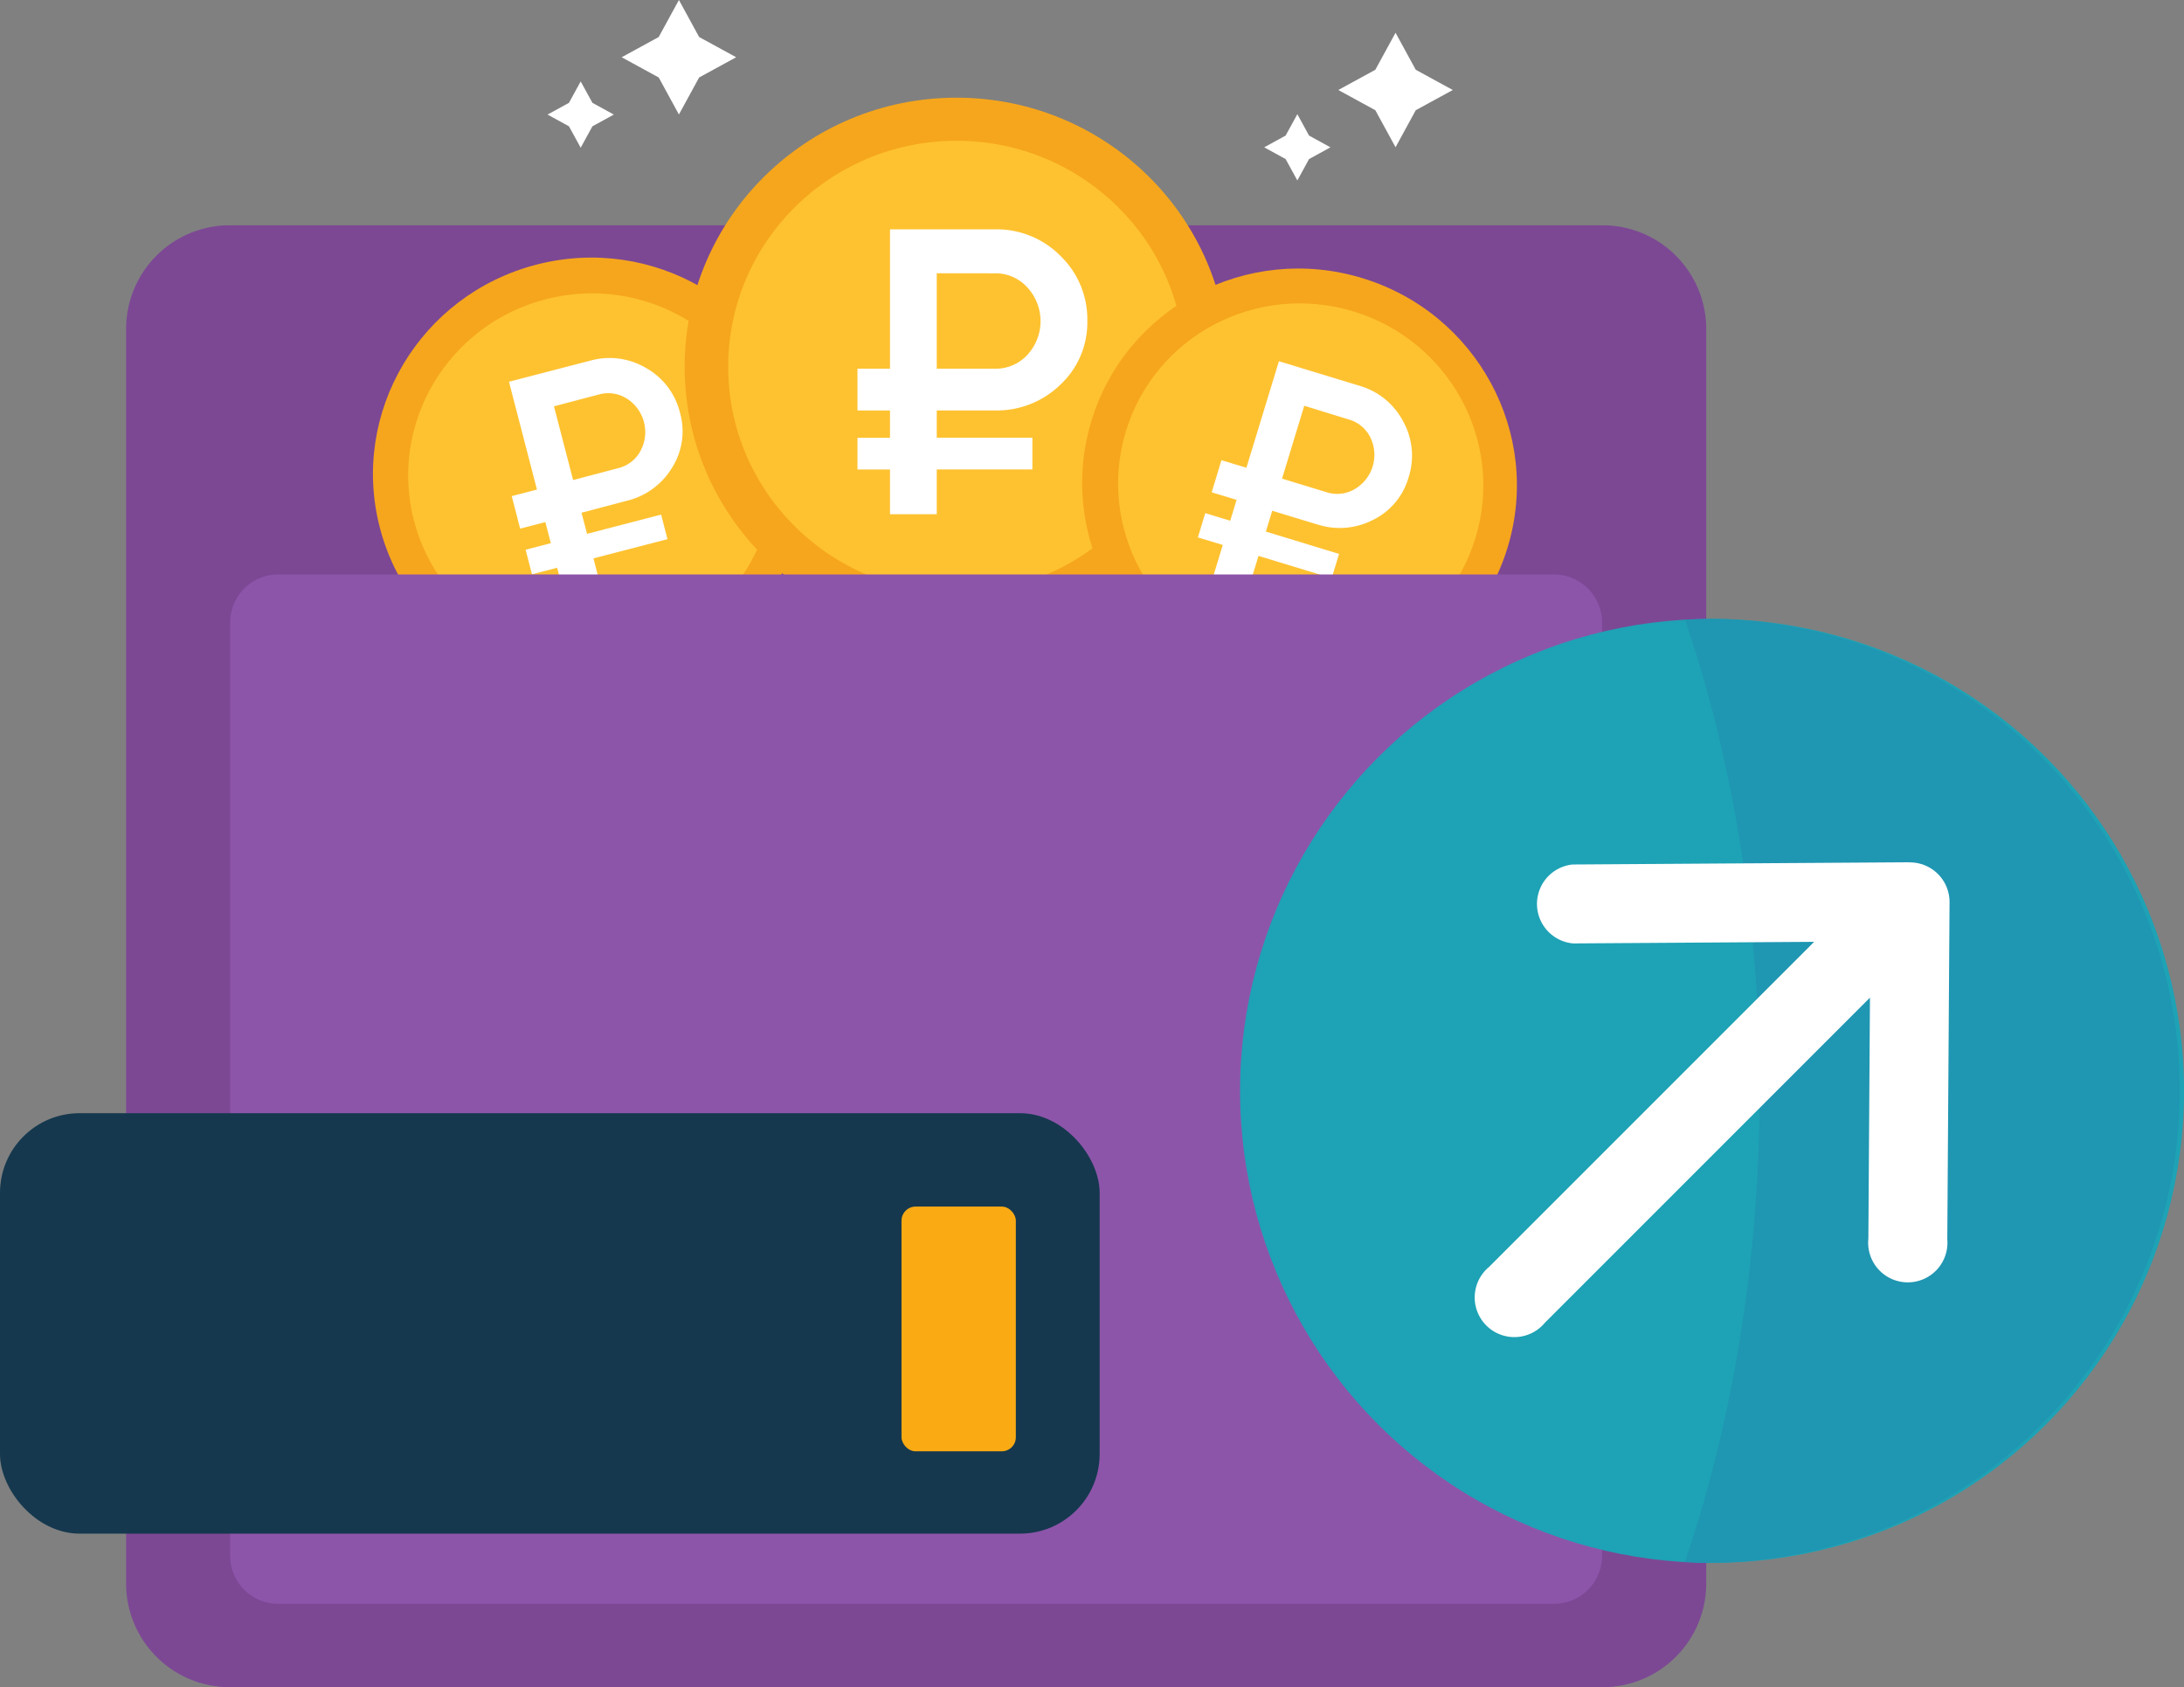
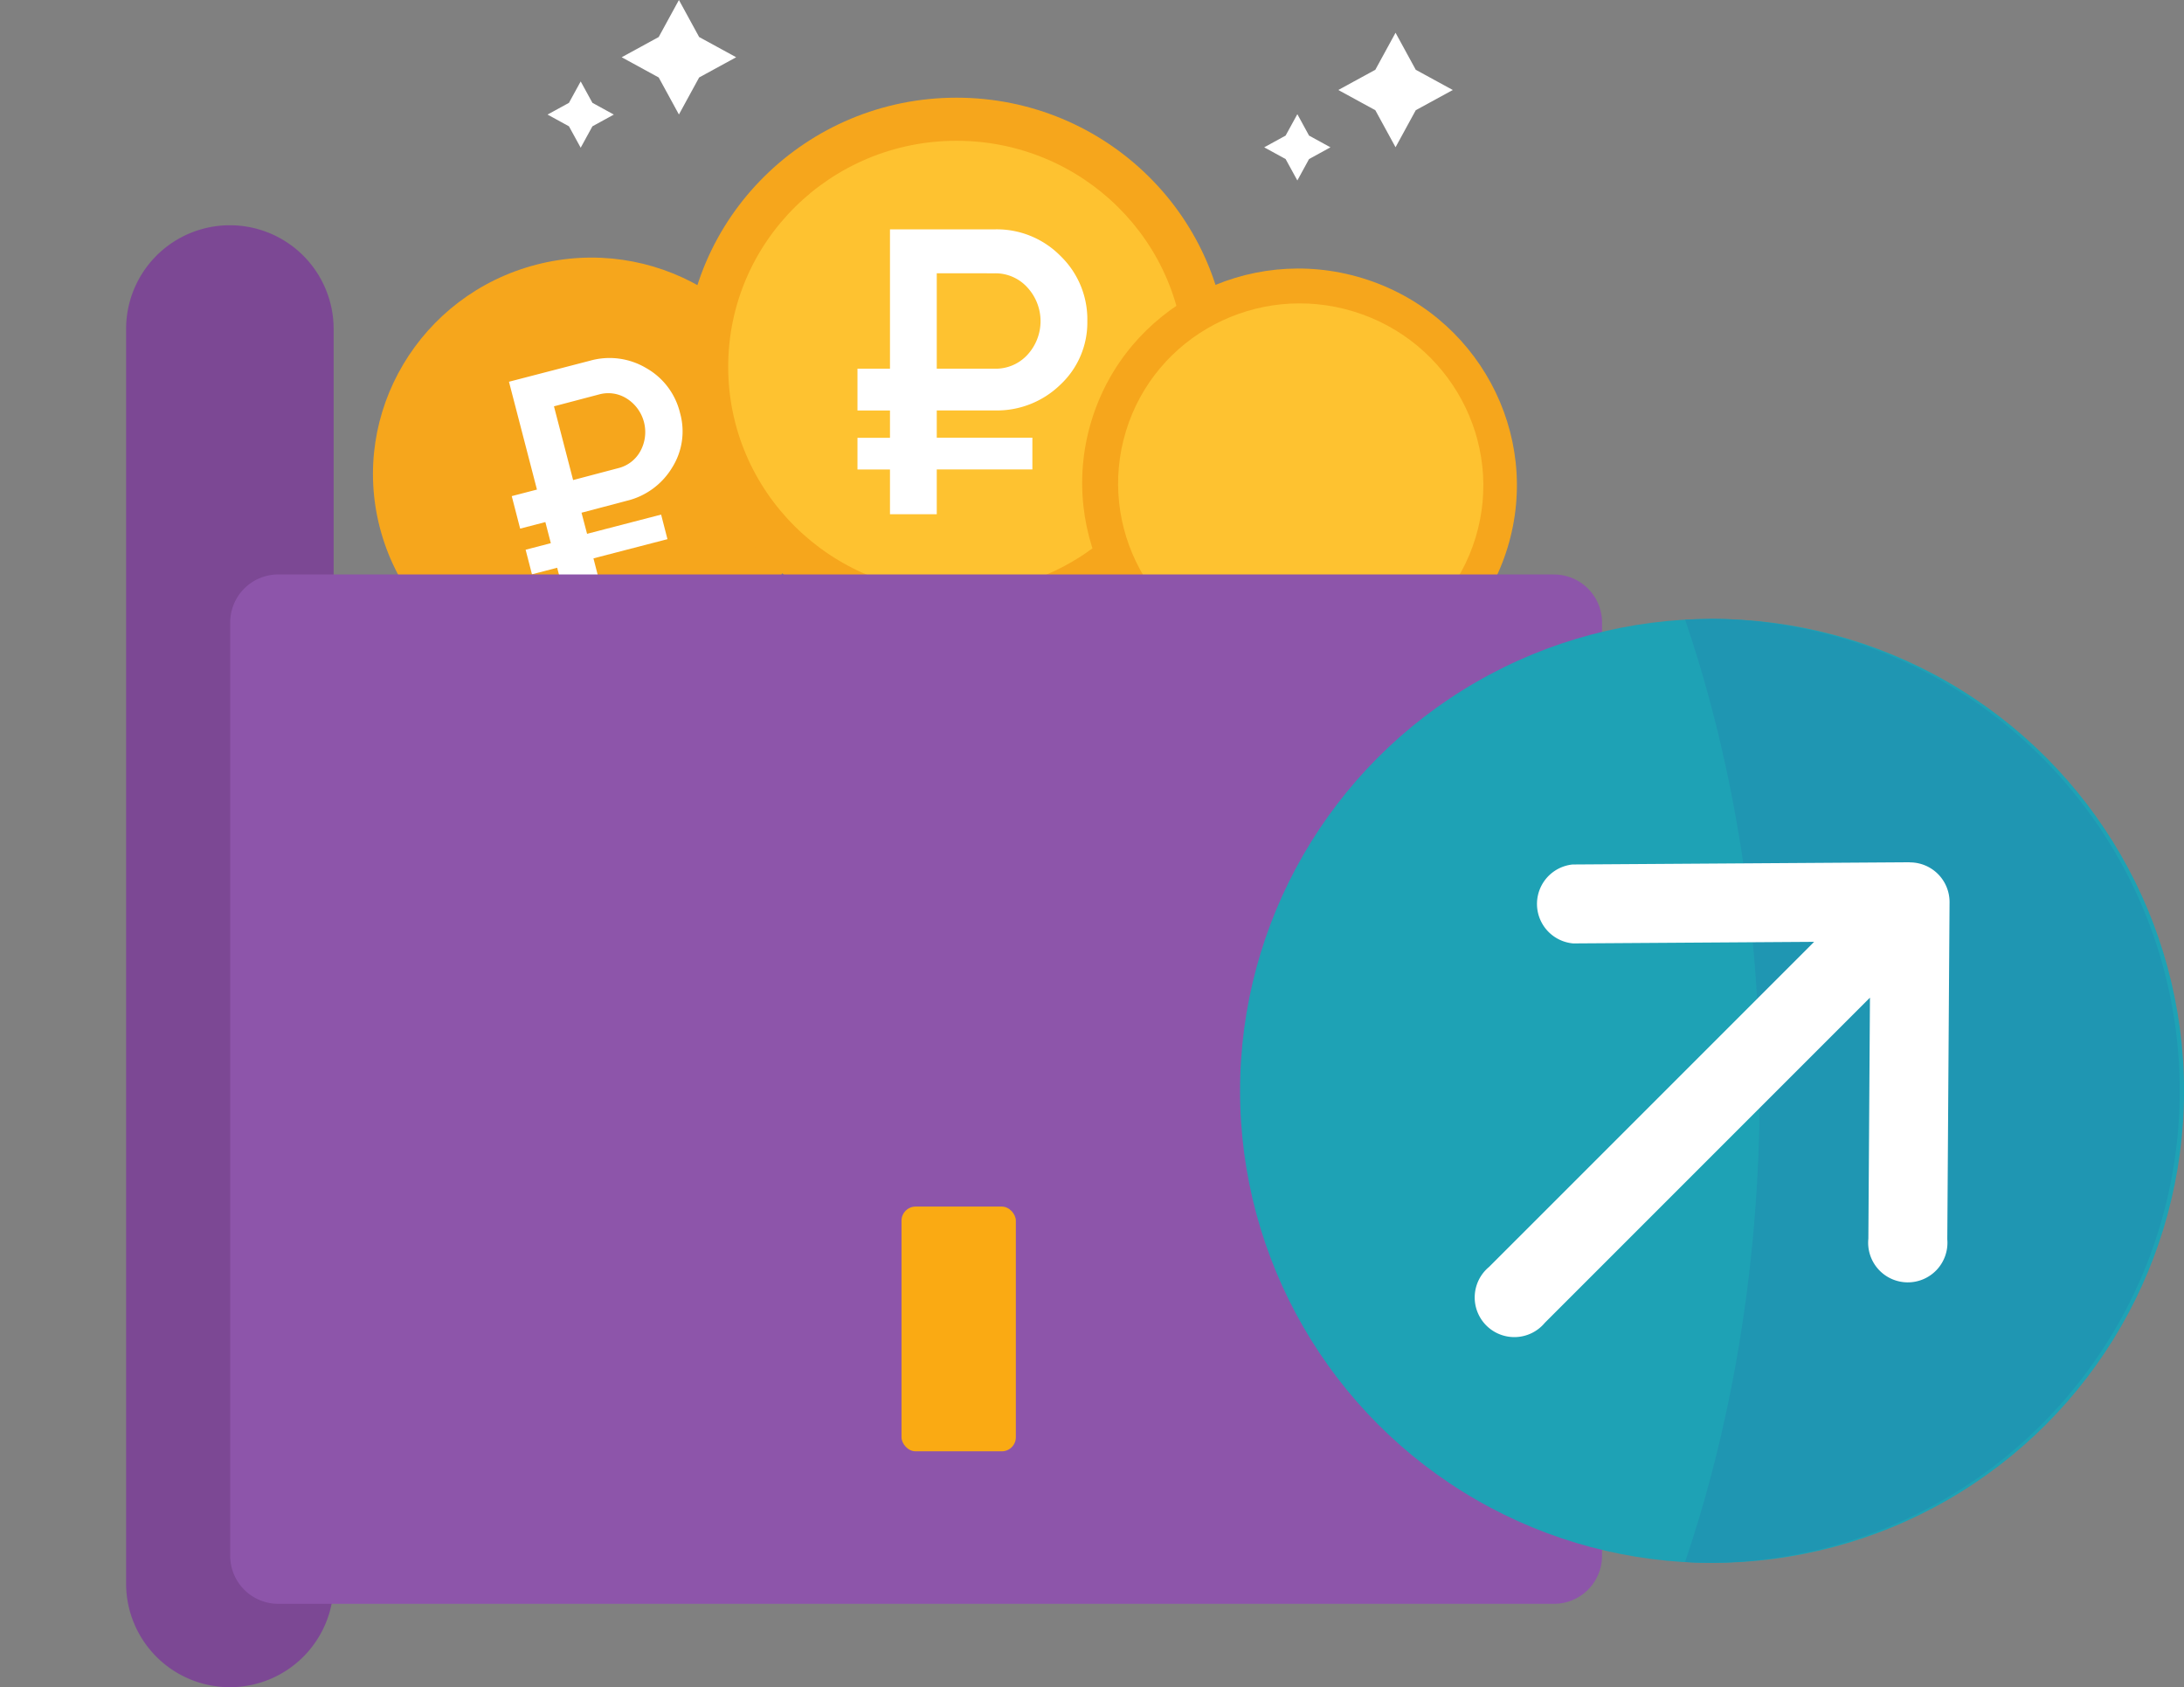
<svg xmlns="http://www.w3.org/2000/svg" viewBox="0 0 550.92 425.58">
  <rect x="0" y="0" width="550.92" height="425.58" fill="#808080" stroke="none" />
-   <path d="M404.24 56.82H58A26.16 26.16 0 0 0 31.81 83v316.42A26.16 26.16 0 0 0 58 425.58h346.24a26.16 26.16 0 0 0 26.16-26.16V83a26.16 26.16 0 0 0-26.16-26.18z" fill="#7c4894" />
+   <path d="M404.24 56.82H58A26.16 26.16 0 0 0 31.81 83v316.42A26.16 26.16 0 0 0 58 425.58a26.16 26.16 0 0 0 26.16-26.16V83a26.16 26.16 0 0 0-26.16-26.18z" fill="#7c4894" />
  <ellipse cx="148.92" cy="119.3" rx="54.85" ry="54.3" transform="matrix(.968 -.251 .251 .968 -25.19 41.22)" fill="#f6a61c" />
-   <ellipse cx="148.92" cy="119.3" rx="46.07" ry="45.61" transform="matrix(.97 -.25 .25 .97 -25.19 41.23)" fill="#fec230" />
  <path d="M158.06 126.33l-11.37 3 1.4 5.32 18.68-4.85 1.6 6.2-18.67 4.84 2.26 8.75-9.14 2.37-2.27-8.75-6.36 1.65-1.6-6.2 6.36-1.65-1.38-5.32-6.36 1.65-2.12-8.2 6.36-1.65-7.06-27.2 20.5-5.32A18.1 18.1 0 0 1 163 92.84a17.75 17.75 0 0 1 8.54 11.32 17.14 17.14 0 0 1-2 13.8 18.36 18.36 0 0 1-11.48 8.37zm-18.32-23.84l4.83 18.6 11.37-3a8.71 8.71 0 0 0 5.62-4.34 10 10 0 0 0-3.43-13.2 8.69 8.69 0 0 0-7-1.06z" fill="#fff" />
  <ellipse cx="241.28" cy="92.52" rx="68.57" ry="67.88" fill="#f6a61c" />
  <ellipse cx="241.28" cy="92.52" rx="57.59" ry="57.01" fill="#fec230" />
  <path d="M251 103.53h-14.7v6.88h24.12v8H236.3v11.3h-11.8v-11.28h-8.2v-8h8.2v-6.88h-8.2V93h8.2V57.85H251a22.57 22.57 0 0 1 16.53 6.73A22.21 22.21 0 0 1 274.28 81a21.42 21.42 0 0 1-6.77 16 22.94 22.94 0 0 1-16.51 6.53zm-14.7-34.6V93H251a10.83 10.83 0 0 0 8.16-3.49 12.54 12.54 0 0 0 0-17 10.83 10.83 0 0 0-8.16-3.57z" fill="#fff" />
  <ellipse cx="327.91" cy="122.3" rx="54.3" ry="54.85" transform="matrix(.291 -.957 .957 .291 115.35 400.33)" fill="#f6a61c" />
  <ellipse cx="327.91" cy="122.3" rx="45.61" ry="46.07" transform="matrix(.292 -.957 .957 .292 115.32 400.31)" fill="#fec230" />
-   <path d="M332.15 132.25l-11.23-3.42-1.6 5.26 18.46 5.63-1.86 6.12-18.46-5.62-2.64 8.64-9-2.76 2.63-8.64-6.28-1.9 1.86-6.13 6.3 1.92 1.6-5.27-6.28-1.9 2.46-8.1 6.3 1.9 8.2-26.86 20.26 6.17a18.07 18.07 0 0 1 11.08 9 17.77 17.77 0 0 1 1.37 14.11 17.15 17.15 0 0 1-8.93 10.72 18.35 18.35 0 0 1-14.2 1.13zm-3.15-29.9l-5.6 18.38 11.24 3.43a8.7 8.7 0 0 0 7.06-.77 10 10 0 0 0 4-13 8.68 8.68 0 0 0-5.43-4.57z" fill="#fff" />
  <path d="M392 144.9H70.2A12.12 12.12 0 0 0 58.07 157v235.43a12.12 12.12 0 0 0 12.12 12.12H392a12.12 12.12 0 0 0 12.12-12.12V157A12.13 12.13 0 0 0 392 144.91z" fill="#8d55aa" />
-   <rect y="280.79" width="277.39" height="106.06" rx="20.1" fill="#15384e" />
  <rect x="227.41" y="304.35" width="28.84" height="61.73" rx="3.54" fill="#faaa13" />
  <path d="M346.93 17.6l-9.34 5.1 9.34 5.1 5.1 9.34 5.1-9.34 9.34-5.1-9.34-5.1-5.1-9.34-5.1 9.34zM324.3 34.2l-5.4 2.96 5.4 2.96 2.96 5.4 2.95-5.4 5.4-2.96-5.4-2.96-2.95-5.4-2.96 5.4zM166.16 9.34l-9.34 5.1 9.34 5.1 5.1 9.34 5.1-9.34 9.34-5.1-9.34-5.1-5.1-9.34-5.1 9.34zm-22.64 16.6l-5.4 2.96 5.4 2.96 2.96 5.4 2.96-5.4 5.4-2.96-5.4-2.96-2.96-5.4-2.96 5.4z" fill="#fff" />
  <circle cx="431.87" cy="275.17" r="119.06" fill="#1ea2b5" />
  <path d="M431.87 156.1l-6.8.2c12 35.22 18.82 75.74 18.82 118.86S437 358.8 425.06 394a118.29 118.29 0 0 0 6.81.2 119.06 119.06 0 0 0 0-238.11z" fill="#1f96b2" />
  <path d="M481.75 217.5l-85.06.56a10 10 0 0 0 .15 19.91l60.78-.4-82 82a10 10 0 1 0 14.08 14.08l82-82-.4 60.8a10 10 0 1 0 19.91.14l.57-85.06a10 10 0 0 0-10-10z" fill="#fff" />
</svg>